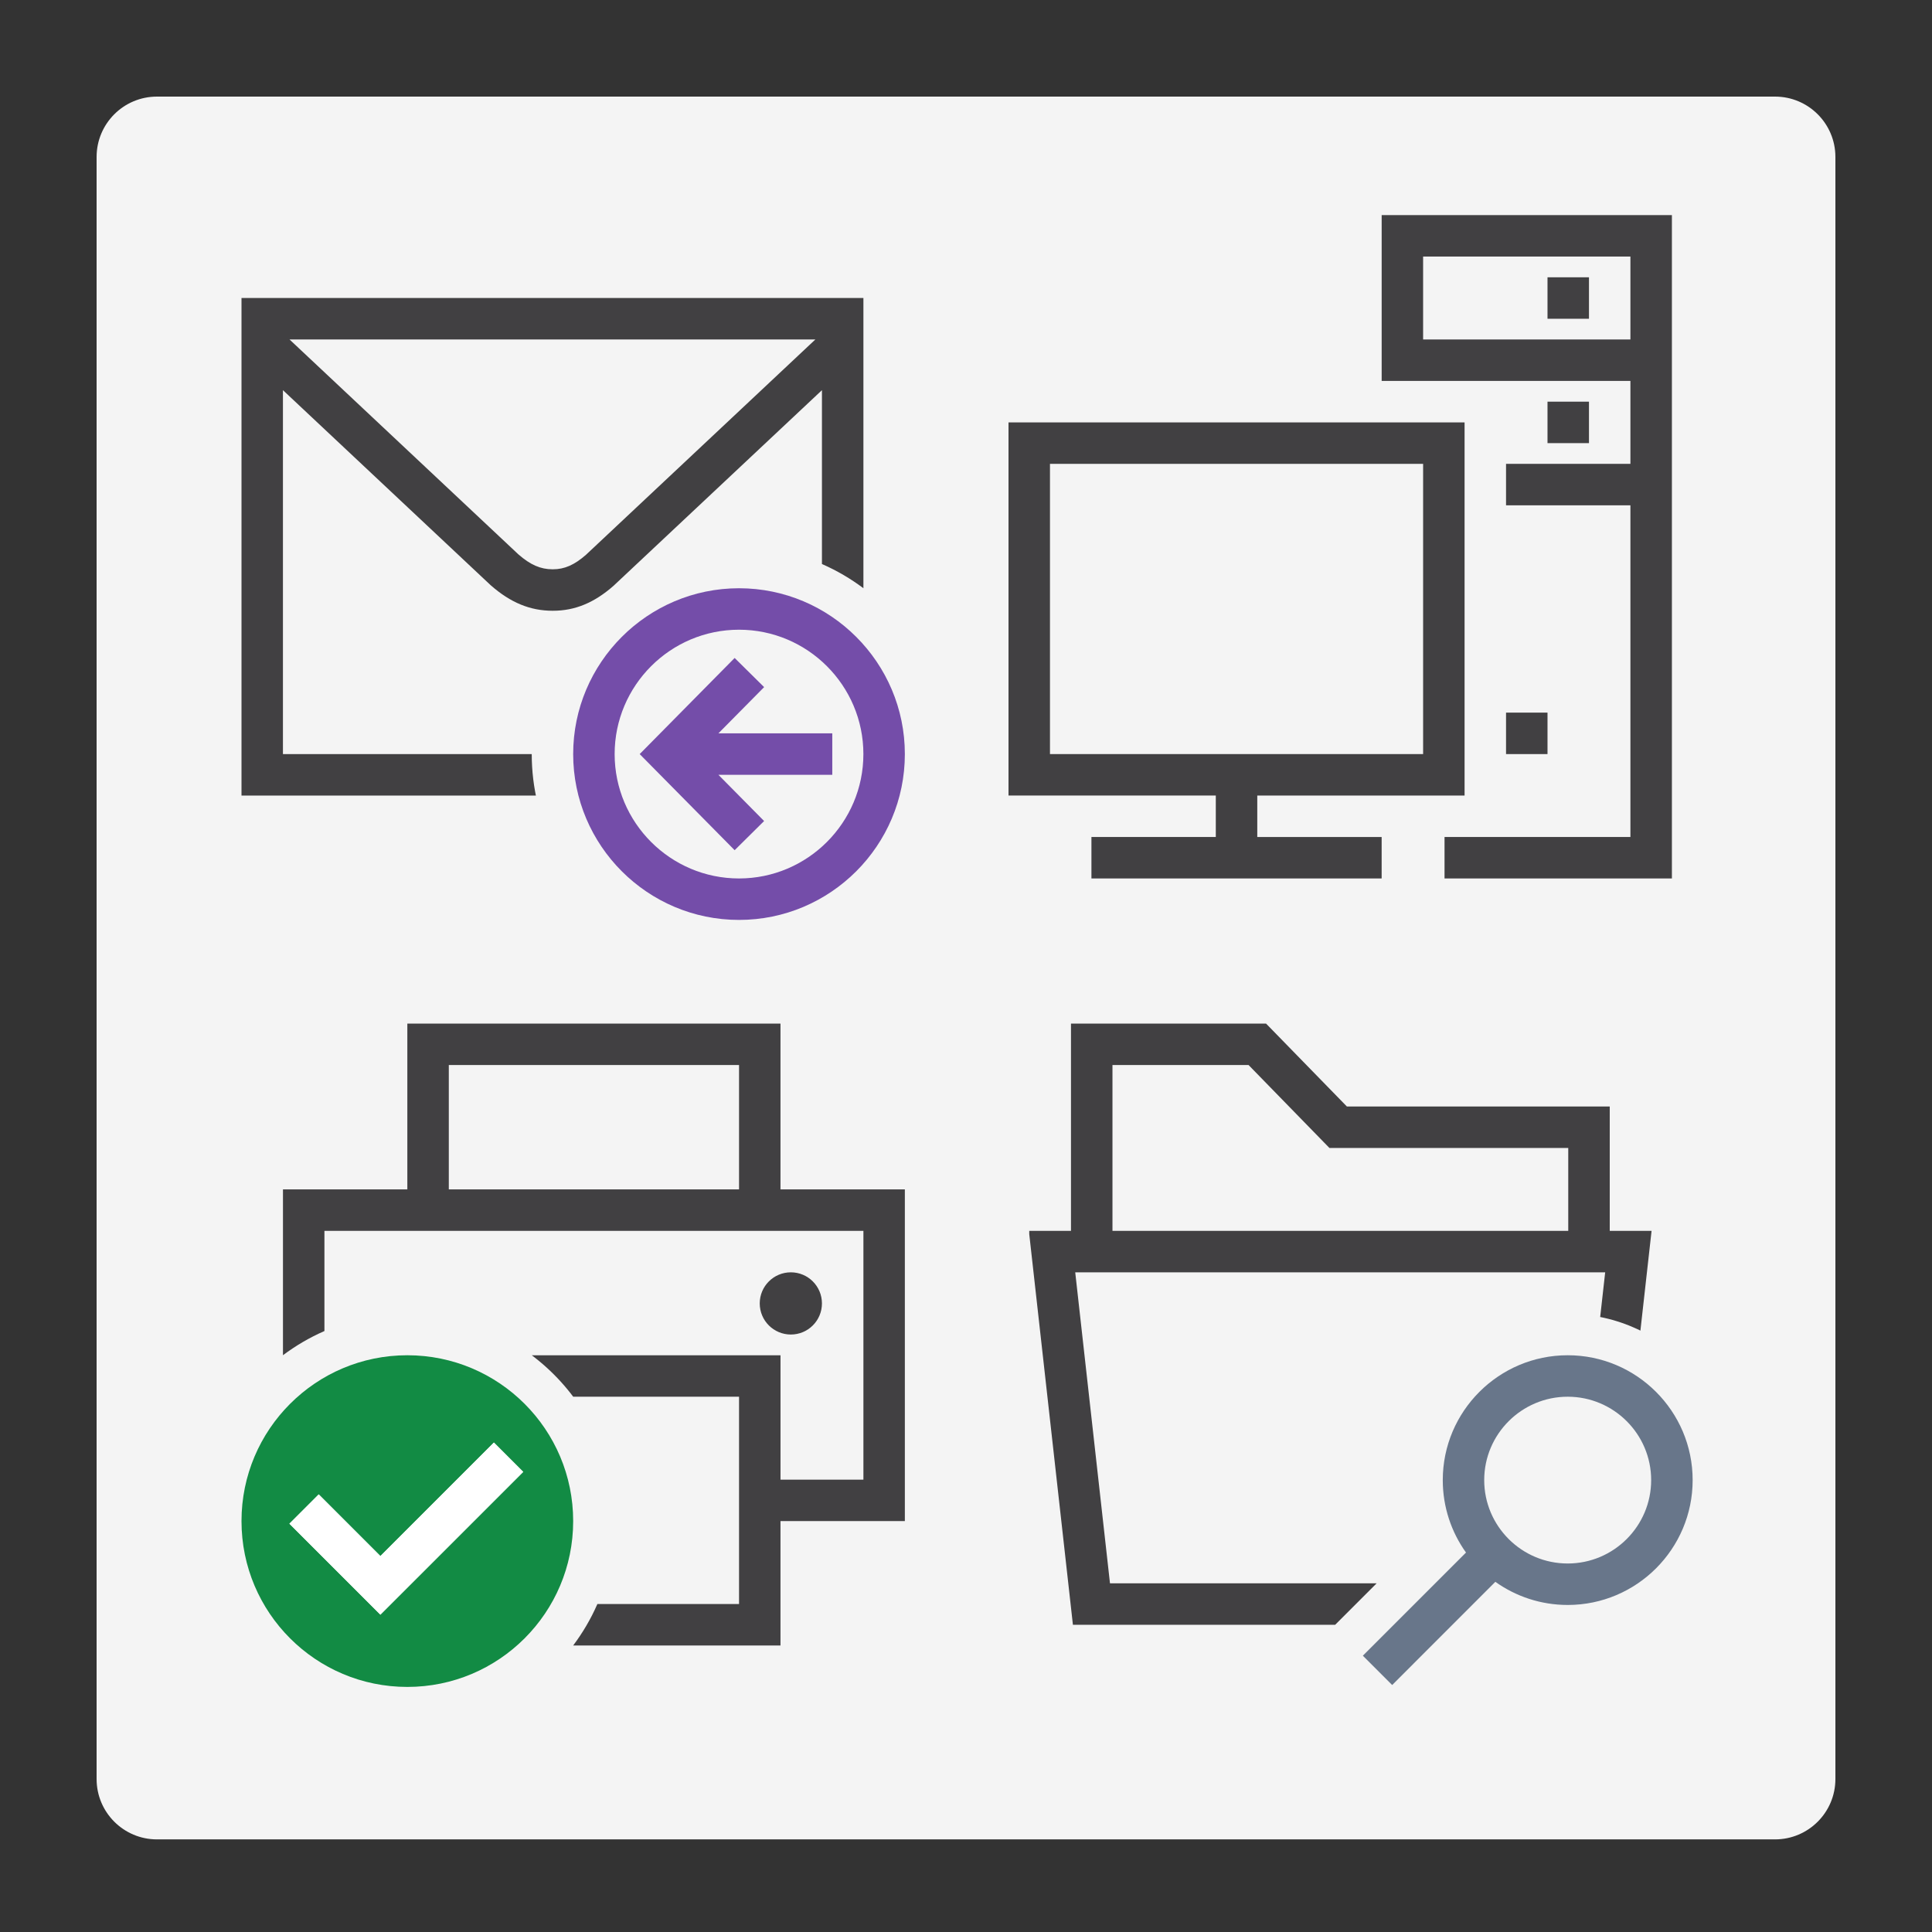
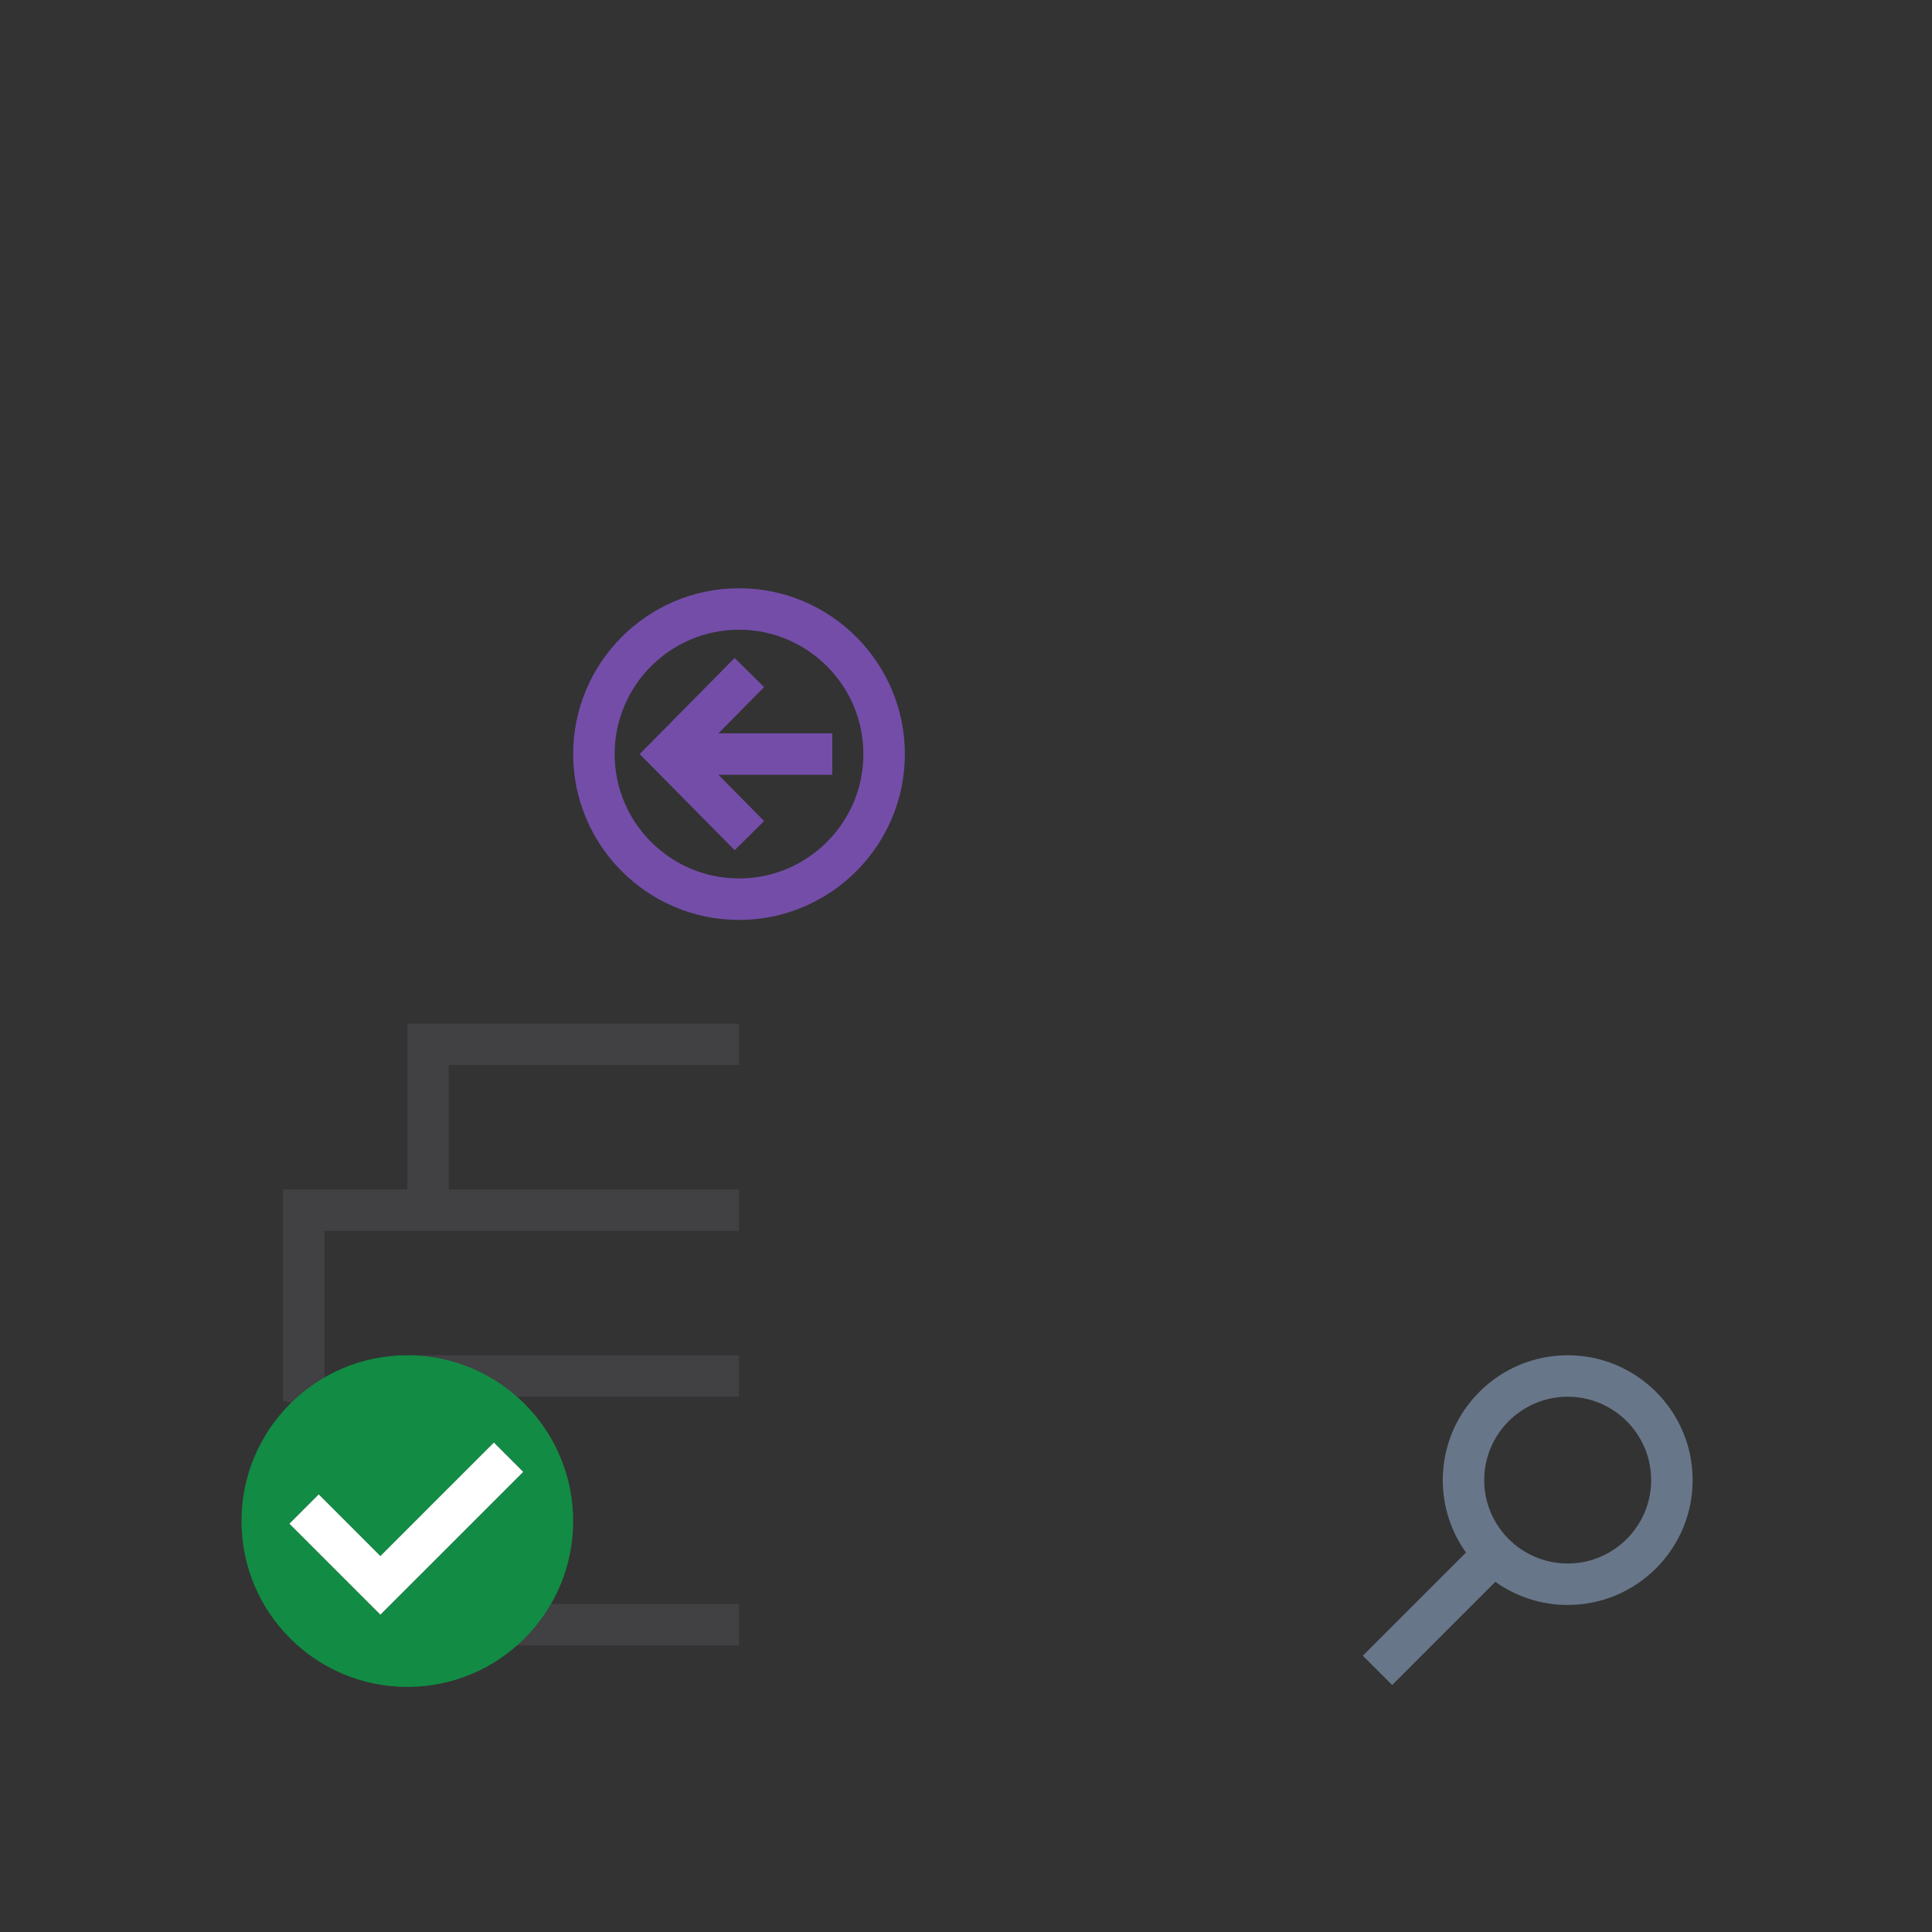
<svg xmlns="http://www.w3.org/2000/svg" xmlns:xlink="http://www.w3.org/1999/xlink" version="1.1" id="Layer_1" x="0px" y="0px" viewBox="0 0 80 80" enable-background="new 0 0 80 80" xml:space="preserve">
  <rect x="0" y="0" width="80" height="80" fill="#333333" stroke="none" />
-   <path fill="#F4F4F4" d="M73.5,76.165h-67c-1.381,0-2.5-1.119-2.5-2.5V6.5C4,5.119,5.119,4,6.5,4h67C74.881,4,76,5.119,76,6.5v67.165  C76,75.045,74.881,76.165,73.5,76.165z" />
  <g id="main">
    <g>
      <defs>
-         <path id="SVGID_3_" d="M22.018,31.225c0-4.741,3.843-8.584,8.584-8.584c2.808,0,5.301,1.349,6.867,3.433v-15.45H10v27.469h15.45     C23.366,36.526,22.018,34.033,22.018,31.225z" />
-       </defs>
+         </defs>
      <clipPath id="SVGID_4_">
        <use xlink:href="#SVGID_3_" overflow="visible" />
      </clipPath>
      <g id="icon_4_" clip-path="url(#SVGID_4_)">
        <path fill="#414042" d="M35.752,32.942H10V12.34h25.752V32.942z M11.717,31.225h22.318V16.156l-8.628,8.099     c-0.803,0.706-1.602,1.035-2.511,1.035H22.88c-0.926,0-1.739-0.335-2.557-1.053l-0.021-0.019l-8.586-8.062V31.225z      M21.466,22.956c0.495,0.433,0.918,0.617,1.414,0.617h0.016c0.477,0,0.887-0.179,1.367-0.599l9.499-8.917H11.989L21.466,22.956z" />
      </g>
    </g>
    <g id="overlay">
      <path fill="#744DA9" d="M30.601,38.092c-3.786,0-6.867-3.081-6.867-6.867s3.081-6.867,6.867-6.867s6.867,3.081,6.867,6.867    S34.388,38.092,30.601,38.092z M30.601,26.075c-2.84,0-5.15,2.311-5.15,5.15s2.311,5.15,5.15,5.15s5.15-2.311,5.15-5.15    S33.441,26.075,30.601,26.075z M30.42,35.205l-3.932-3.98l3.932-3.98l1.221,1.207l-1.893,1.914h4.715v1.717h-4.715l1.892,1.914    L30.42,35.205z" />
    </g>
  </g>
  <g id="icon_5_">
-     <path fill="#414042" d="M69.229,36.375h-9.414v-1.717h7.697V20.924h-5.15v-1.717h5.15v-3.434H57.212V8.907h12.018V36.375z    M58.928,14.057h8.584v-3.434h-8.584V14.057z M57.212,36.375H45.194v-1.717h5.15v-1.717h-8.584V17.491h18.885v15.451h-8.584v1.717   h5.15V36.375z M43.477,31.225h15.451V19.207H43.477V31.225z M64.079,31.225h-1.717v-1.717h1.717V31.225z M65.796,18.349h-1.717   v-1.717h1.717V18.349z M65.796,13.199h-1.717v-1.717h1.717V13.199z" />
-   </g>
+     </g>
  <g id="main_1_">
    <g>
      <defs>
-         <path id="SVGID_1_" d="M10,42.384v15.45c1.566-2.084,4.059-3.433,6.867-3.433c4.741,0,8.584,3.843,8.584,8.584     c0,2.808-1.349,5.301-3.433,6.867h15.45V42.384H10z" />
+         <path id="SVGID_1_" d="M10,42.384v15.45c4.741,0,8.584,3.843,8.584,8.584     c0,2.808-1.349,5.301-3.433,6.867h15.45V42.384H10z" />
      </defs>
      <clipPath id="SVGID_5_">
        <use xlink:href="#SVGID_1_" overflow="visible" />
      </clipPath>
      <g id="icon_6_" clip-path="url(#SVGID_5_)">
        <g id="transformed_icon" transform="translate(2 0)">
          <path fill="#414042" d="M30.318,68.136H14.867v-5.15h-5.15V49.251h5.15v-6.867h15.451v6.867h5.15v13.734h-5.15V68.136z       M16.584,66.419h12.018v-8.584H16.584V66.419z M30.318,61.269h3.434V50.968H11.434v10.301h3.434v-5.15h15.451V61.269z       M16.584,49.251h12.018v-5.15H16.584V49.251z" />
          <circle fill="#414042" cx="30.747" cy="53.972" r="1.288" />
        </g>
      </g>
    </g>
    <g id="overlay_1_">
      <path fill="#128B44" d="M16.867,56.118c-3.792,0-6.867,3.075-6.867,6.867c0,3.792,3.075,6.867,6.867,6.867    s6.867-3.075,6.867-6.867C23.734,59.193,20.66,56.118,16.867,56.118z M15.751,66.86l-3.767-3.767l1.214-1.214l2.554,2.554l4.7-4.7    l1.214,1.214L15.751,66.86z" />
      <polygon fill="#FFFFFF" points="21.665,60.947 20.451,59.733 15.751,64.433 13.198,61.879 11.984,63.093 15.751,66.86   " />
    </g>
  </g>
  <g id="main_2_">
    <g>
      <defs>
-         <path id="SVGID_2_" d="M55.299,69.853h-12.68V42.384h27.469v14.364c-1.264-1.437-3.113-2.346-5.173-2.346     c-3.799,0-6.89,3.089-6.89,6.887c0,0.939,0.188,1.853,0.55,2.701l-4.57,4.57L55.299,69.853z" />
-       </defs>
+         </defs>
      <clipPath id="SVGID_6_">
        <use xlink:href="#SVGID_2_" overflow="visible" />
      </clipPath>
      <g id="icon_7_" clip-path="url(#SVGID_6_)">
        <path fill="#414042" d="M66.563,67.278H44.427l-1.823-16.31h1.743v-8.584h8.077l3.348,3.434h10.884v5.15h1.732L66.563,67.278z      M45.962,65.561h19.066l1.439-12.876H44.523L45.962,65.561z M46.064,50.968h18.874v-3.434h-9.89l-3.348-3.434h-5.635V50.968z" />
      </g>
    </g>
    <g id="overlay_2_">
      <path fill="#68768A" d="M57.647,69.773l-1.214-1.214l4.271-4.271c-0.605-0.846-0.962-1.882-0.962-3c0-2.851,2.321-5.17,5.174-5.17    c2.852,0,5.173,2.319,5.173,5.17s-2.32,5.17-5.173,5.17c-1.116,0-2.15-0.355-2.997-0.958L57.647,69.773z M64.915,57.835    c-1.906,0-3.457,1.549-3.457,3.453c0,1.904,1.55,3.453,3.457,3.453c1.906,0,3.456-1.549,3.456-3.453S66.821,57.835,64.915,57.835z    " />
    </g>
  </g>
</svg>